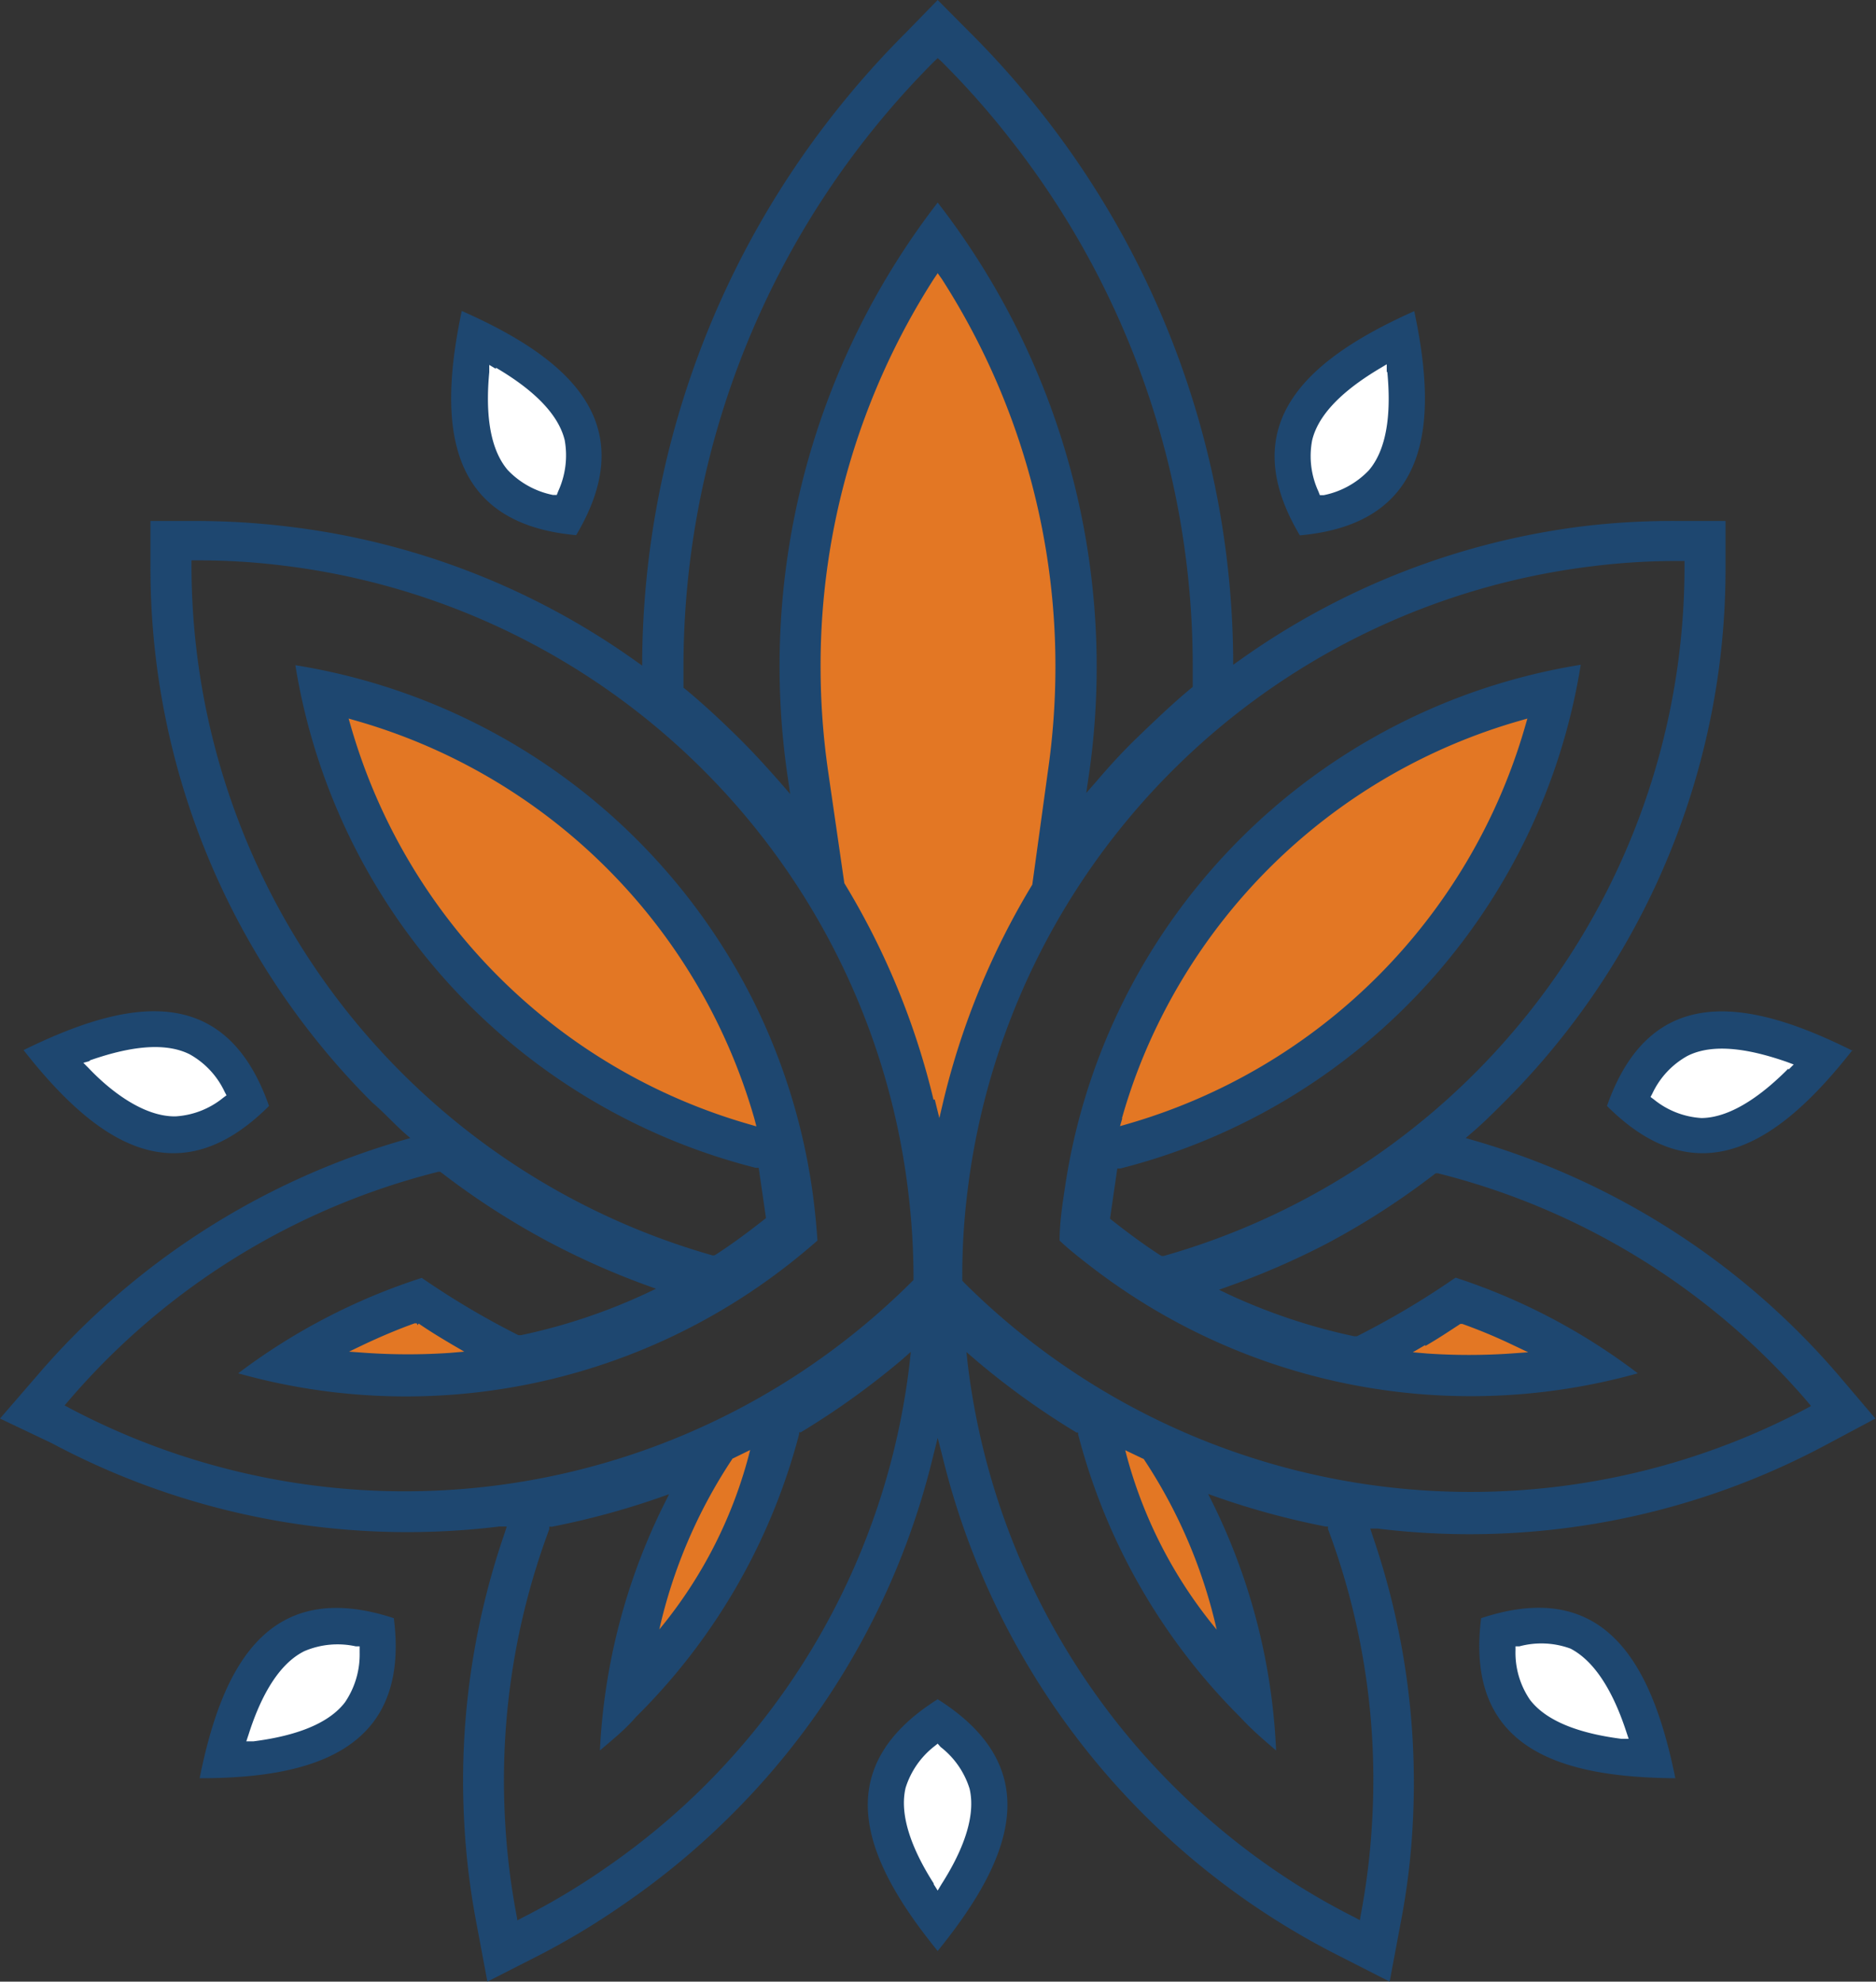
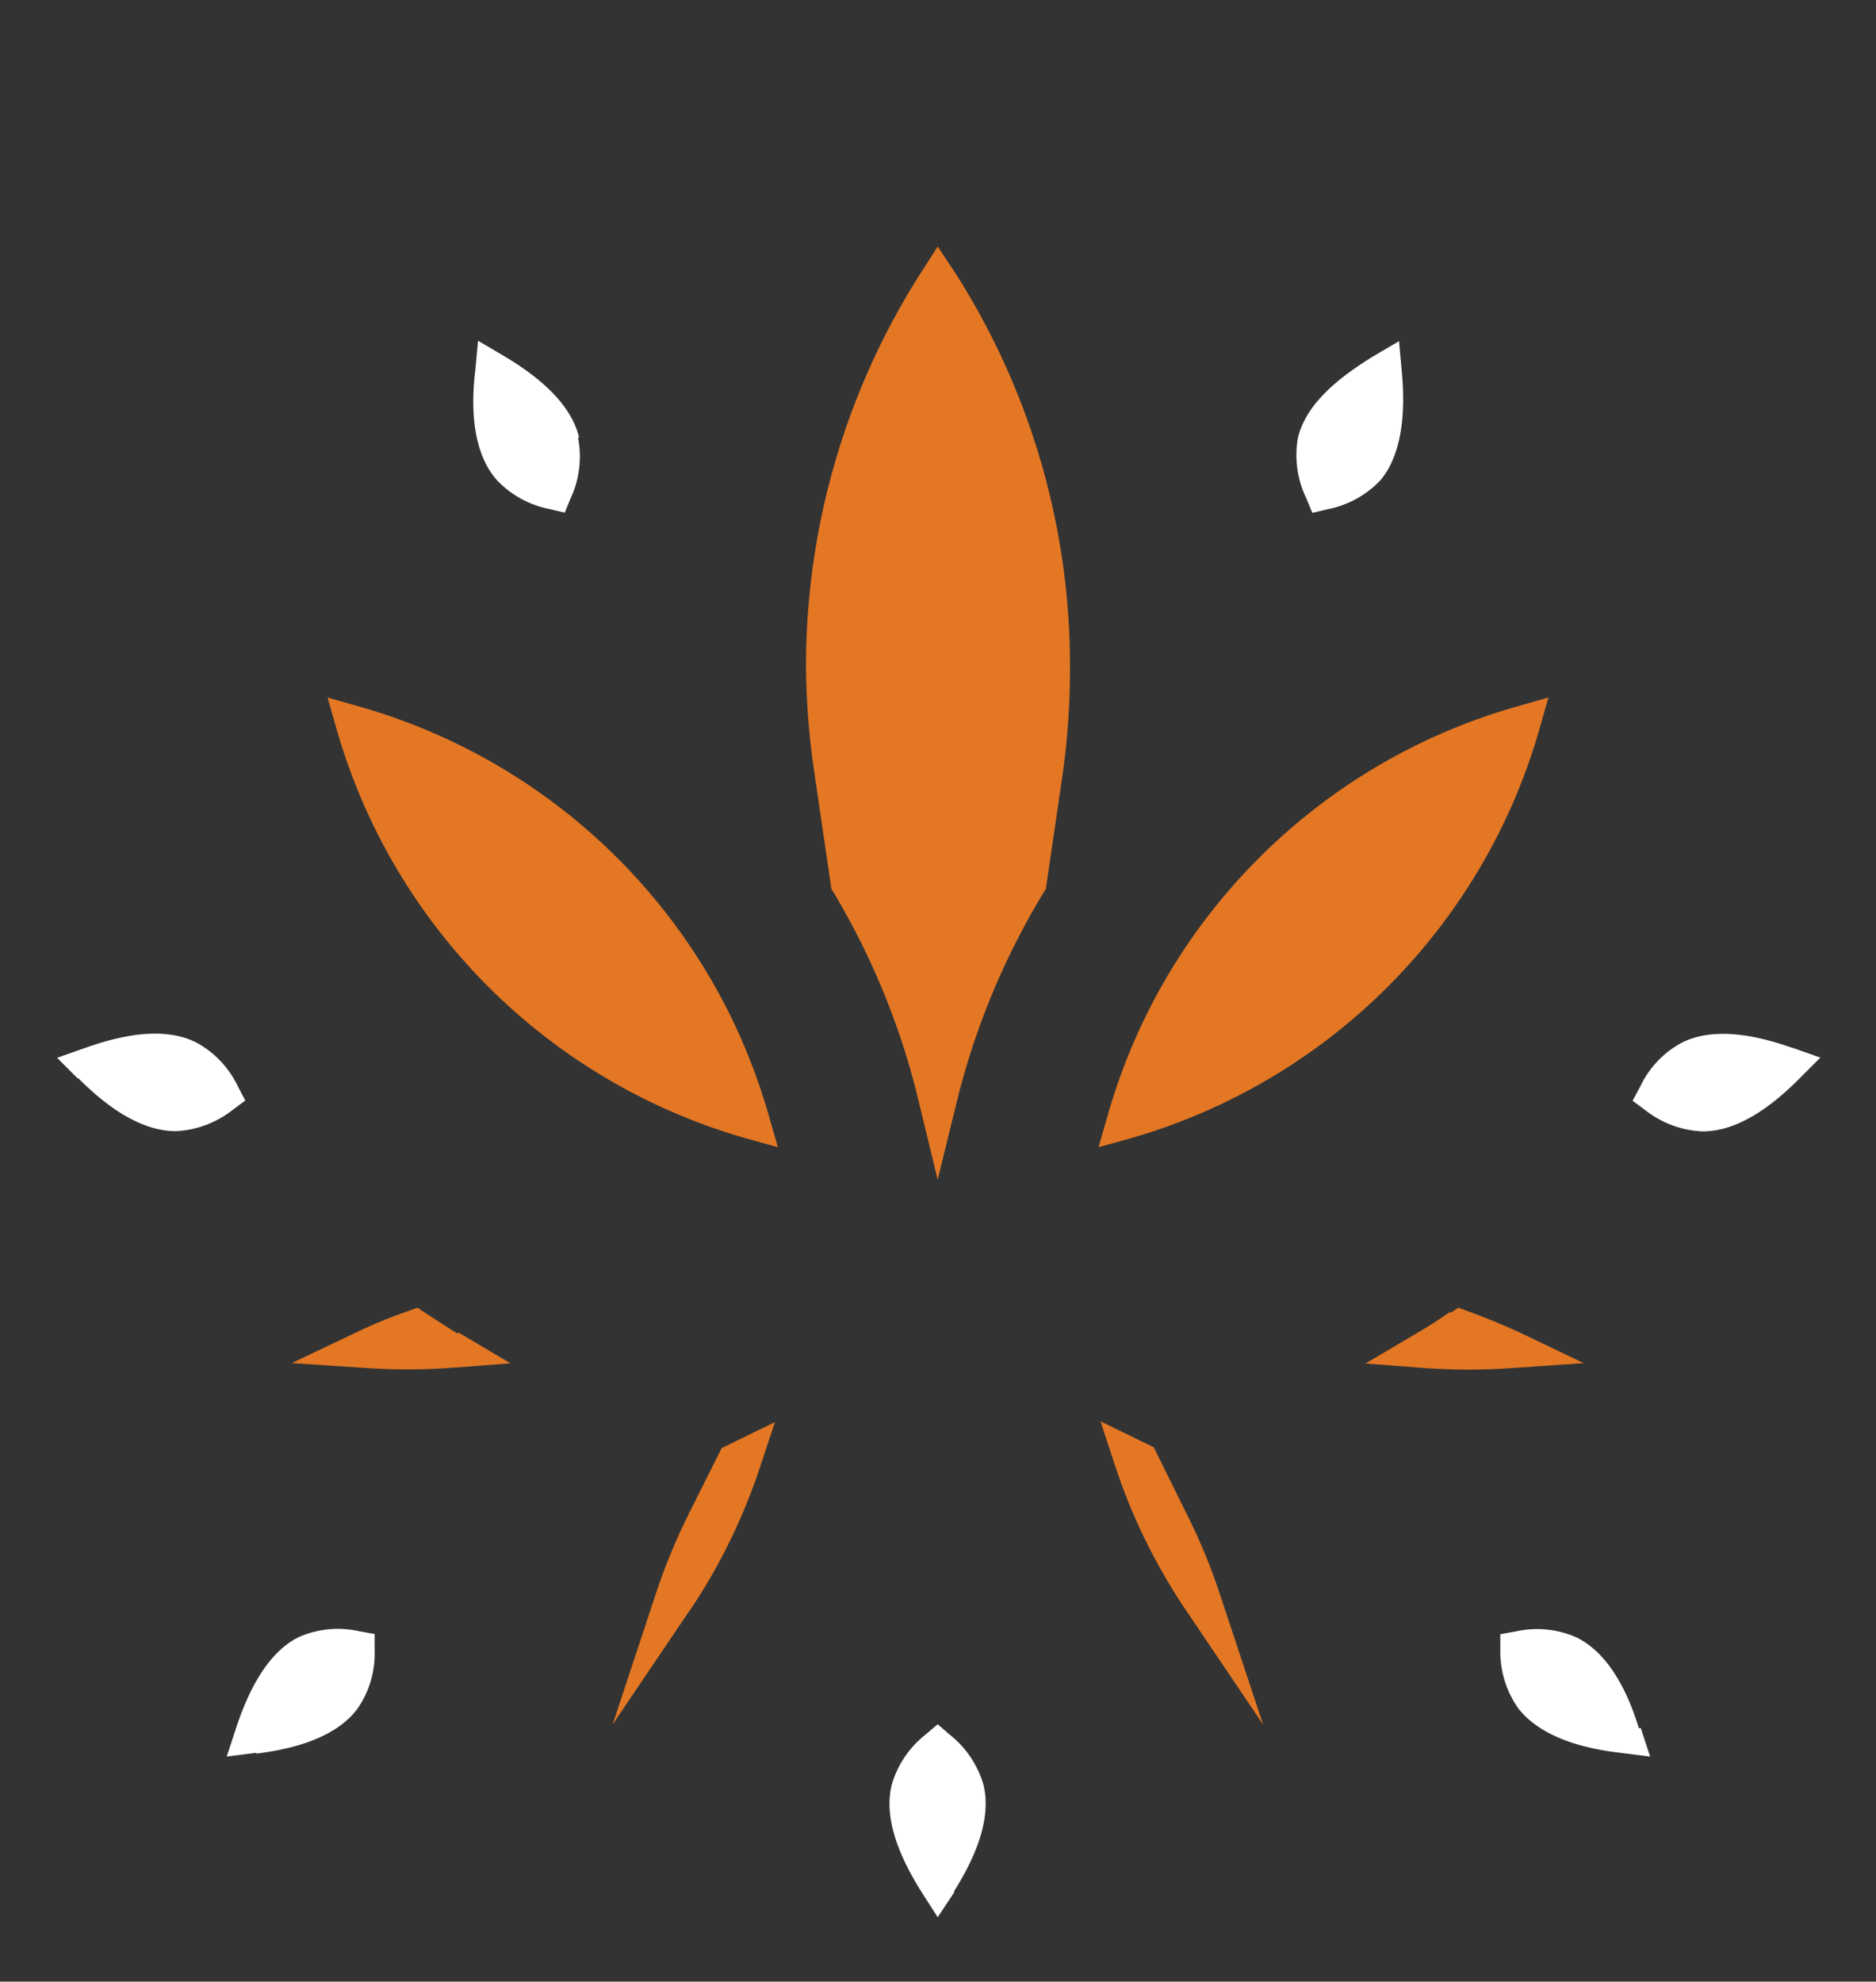
<svg xmlns="http://www.w3.org/2000/svg" viewBox="0 0 90.03 95.09">
  <rect x="0" y="0" width="90.03" height="95.09" fill="#333333" stroke="none" />
  <defs>
    <style>.cls-1{fill:#fff;}.cls-1,.cls-2,.cls-3{fill-rule:evenodd;}.cls-2{fill:#e37724;}.cls-3{fill:#1e4770;}</style>
  </defs>
  <g id="Layer_2" data-name="Layer 2">
    <g id="Layer_2-2" data-name="Layer 2">
      <path class="cls-1" d="M27.74 21a4.76 4.76.0 01-.34 2.88l-.3.72-.76-.18A4.71 4.71.0 0123.81 23c-1.16-1.36-1.21-3.52-1-5.22l.13-1.43 1.24.73c1.46.87 3.19 2.17 3.61 3.91zm-24 30.76-1-1 1.36-.48c1.61-.57 3.71-1.06 5.31-.26a4.67 4.67.0 012 2.1l.36.69-.63.47a4.78 4.78.0 01-2.7 1c-1.79.0-3.48-1.33-4.68-2.54zm8.57 32.35-1.43.18.45-1.37c.53-1.61 1.43-3.58 3-4.36a4.66 4.66.0 012.88-.29l.77.14v.78A4.64 4.64.0 0117.15 82c-1.07 1.43-3.17 1.94-4.86 2.15zm33.5 6.67L45 92l-.78-1.22c-.9-1.43-1.85-3.38-1.43-5.12a4.72 4.72.0 011.61-2.41l.6-.51.59.51a4.72 4.72.0 011.61 2.41c.42 1.74-.53 3.69-1.43 5.12zm32.93-7.86.45 1.37-1.43-.18C76.05 83.91 74 83.4 72.88 82A4.71 4.71.0 0172 79.2v-.78l.77-.14a4.66 4.66.0 012.88.29c1.61.78 2.51 2.75 3 4.36zM86 50.27l1.36.48-1 1c-1.2 1.21-2.89 2.56-4.68 2.54a4.78 4.78.0 01-2.7-1l-.63-.47.37-.69a4.6 4.6.0 012-2.1c1.6-.8 3.71-.31 5.31.26zM65.9 17.1l1.24-.73.13 1.43c.16 1.7.11 3.86-1 5.22a4.71 4.71.0 01-2.53 1.41l-.76.18-.3-.72A4.76 4.76.0 0162.29 21C62.71 19.27 64.44 18 65.9 17.1z" />
      <path class="cls-2" d="M38.68 32a35.07 35.07.0 015.57-19L45 11.83 45.78 13a35 35 0 015.57 19A36.63 36.63.0 0151 37.14l-.81 5.52-.1.16A35.7 35.7.0 0045.9 52.94L45 56.61l-.89-3.67A35.7 35.7.0 0040 42.82l-.1-.16-.81-5.52A36.63 36.63.0 0138.68 32zM33.11 77.26 29.4 82.75l2.08-6.29A29.23 29.23.0 0133 72.75l1.63-3.26 2.56-1.25-.68 2.05a28.18 28.18.0 01-3.41 7zM57 72.75a27.84 27.84.0 011.53 3.71l2.09 6.3-3.71-5.5a28 28 0 01-3.42-7l-.68-2.06 2.56 1.25L57 72.75zM69.61 63l.38-.25.43.16c.83.3 1.65.64 2.45 1L76 65.41l-3.47.24a29.52 29.52.0 01-4.1.0l-2.9-.22 2.5-1.48q.8-.46 1.56-1zM60.42 41.17a28.51 28.51.0 0112.31-7.25l1.58-.45-.45 1.58A28.62 28.62.0 0154.3 54.61l-1.58.44.45-1.57a28.8 28.8.0 011.88-4.85 28.46 28.46.0 015.37-7.46zM22 63.94l2.5 1.48-2.9.22a29.38 29.38.0 01-4.09.0L14 65.41l3.15-1.5c.8-.38 1.62-.72 2.45-1l.43-.16.38.25q.76.5 1.56 1zM35 48.63a29.14 29.14.0 011.88 4.85l.45 1.57-1.58-.44A28.62 28.62.0 0116.17 35.05l-.45-1.58 1.58.45A28.55 28.55.0 0135 48.63z" />
-       <path class="cls-3" d="M67.87 14.93C63 17.11 59.1 20.18 62.38 25.69c6.35-.57 6.61-5.51 5.49-10.76zM45 0l1.54 1.55a43.35 43.35.0 013.49 3.93 42.84 42.84.0 019.15 26v.42l.34-.24a36 36 0 0116.64-6.43A36.46 36.46.0 0180.62 25h2.19v2.18a36.61 36.61.0 01-.26 4.44A36.2 36.2.0 0172.16 52.91c-.49.49-1 1-1.52 1.44l-.3.26.38.11A36.39 36.39.0 0188.24 66L90 68.07 87.6 69.35a36.26 36.26.0 01-21.49 4h-.35l.11.34A36.41 36.41.0 0167.8 87.48a34.12 34.12.0 01-.57 4.73l-.54 2.88-2.61-1.33A36.53 36.53.0 0145.23 69.89L45 69l-.22.88a36.27 36.27.0 01-9.63 17.16 36.58 36.58.0 01-5.12 4.27A36 36 0 0126 93.76l-2.61 1.33-.54-2.88a35.71 35.71.0 01-.57-4.73 36.41 36.41.0 011.93-13.89l.11-.34h-.35a36.26 36.26.0 01-21.49-4L0 68.07 1.79 66A36.39 36.39.0 0119.31 54.72l.38-.11-.3-.26c-.52-.47-1-1-1.52-1.44A36.22 36.22.0 017.22 27.15V25H9.41a36.46 36.46.0 014.43.27 36 36 0 0116.64 6.43l.34.24v-.42A42.91 42.91.0 0140 5.48a43.35 43.35.0 013.49-3.93L45 0zm9.86 70L54 69.59a22 22 0 004.39 8.61A24.61 24.61.0 0054.88 70zm-1-16.34-.11.38.38-.11A27.9 27.9.0 0073.19 34.86l.11-.38-.38.11A27.83 27.83.0 0055.67 48.94a26.9 26.9.0 00-1.83 4.73zm16 7.65A29.6 29.6.0 0178.6 65.9a29.83 29.83.0 01-26.32-5.18c-.49-.38-1-.78-1.43-1.19.0-.88.14-1.76.27-2.63a29.81 29.81.0 0124.74-25A29.79 29.79.0 0153.77 56.07h-.15l-.35 2.41.1.08c.74.58 1.5 1.15 2.29 1.66l.09.05h.09a34.38 34.38.0 0025-33.14v-.21h-.22a32.61 32.61.0 00-4.19.25 34.38 34.38.0 00-30 30 32.61 32.61.0 00-.25 4.19v.09l.06.07a34.44 34.44.0 0040.43 6.08l.24-.13-.17-.21A34.4 34.4.0 0069 56.3h-.1l-.08.06a36.62 36.62.0 01-5.12 3.3A37.18 37.18.0 0159 61.71l-.5.18.48.23a28.21 28.21.0 006 2h.07.07a39.32 39.32.0 004.64-2.75zm-25-8.55.22.89.21-.89a36.45 36.45.0 014.25-10.31L50.29 37a35.11 35.11.0 00.36-5A34.36 34.36.0 0045.2 13.39L45 13.11l-.19.28A34.36 34.36.0 0039.38 32a35.11 35.11.0 00.36 5l.78 5.38A36.16 36.16.0 0144.8 52.77zM14.17 31.92a29.89 29.89.0 0122 16.14 29.86 29.86.0 012.78 8.84c.13.87.22 1.75.28 2.63-.47.41-.95.81-1.44 1.19A29.79 29.79.0 0111.43 65.9a29.72 29.72.0 018.81-4.58 39.32 39.32.0 004.64 2.75h.07H25a27.85 27.85.0 006-2l.48-.23-.5-.18a37.18 37.18.0 01-4.65-2.07 36.62 36.62.0 01-5.12-3.3l-.08-.06h-.1a34.34 34.34.0 00-17.75 11l-.18.21.24.13a34.44 34.44.0 0040.43-6.08l.07-.07v-.09a34.53 34.53.0 00-.26-4.19 34.38 34.38.0 00-30-30 32.61 32.61.0 00-4.19-.25H9.19v.21a34.42 34.42.0 0025 33.14h.09l.09-.05c.79-.51 1.55-1.08 2.29-1.66l.1-.08-.35-2.41h-.14a29.78 29.78.0 01-22.1-24.15zm2.94 2.67-.38-.11.11.38A27.9 27.9.0 0035.92 53.94l.38.11-.1-.38A27.84 27.84.0 0017.11 34.59zm2.93 29L20 63.5h-.1c-.81.29-1.61.63-2.4 1l-.75.36.83.06a29.66 29.66.0 004 0l.7-.06-.6-.35c-.54-.32-1.07-.64-1.59-1zM28.79 84a29.74 29.74.0 013.08-11.82l.24-.48-.51.18a37.8 37.8.0 01-5.11 1.38h-.13v.12a34.44 34.44.0 00-2.12 14 33.81 33.81.0 00.54 4.48l.05.29.26-.14a33.06 33.06.0 003.88-2.31 34.49 34.49.0 004.84-4 34.26 34.26.0 009.84-20.27l.06-.56-.42.37a37.8 37.8.0 01-4.86 3.49h-.08v.09A29.66 29.66.0 0130.51 82.4C30 83 29.38 83.49 28.79 84zm32.45.0c-.59-.51-1.17-1-1.72-1.6a29.66 29.66.0 01-7.78-13.57v-.09h-.08a37 37 0 01-4.85-3.49l-.43-.37.06.56A34.46 34.46.0 0061.1 89.69 33.06 33.06.0 0065 92l.26.14.05-.29a33.81 33.81.0 00.54-4.48 34.27 34.27.0 00-2.12-14v-.12h-.12a37.55 37.55.0 01-5.12-1.38l-.51-.18.24.48A29.74 29.74.0 0161.24 84zM45 9.72A36.34 36.34.0 0152.63 32a36.15 36.15.0 01-.39 5.3l-.11.75.5-.57c.63-.74 1.29-1.46 2-2.14s1.65-1.59 2.54-2.32l.07-.06V32A40.9 40.9.0 0048.5 6.7a39.59 39.59.0 00-3.33-3.76L45 2.79l-.16.15A41.12 41.12.0 0032.8 32v1l.08.06c.88.73 1.72 1.51 2.54 2.32s1.34 1.4 2 2.14l.5.58-.11-.76A36.4 36.4.0 0145 9.72zM35.15 70a24.61 24.61.0 00-3.51 8.19A21.82 21.82.0 0036 69.58l-.88.43zM68.4 64.54l-.6.35.7.06a29.66 29.66.0 004 0l.84-.06-.76-.36a25.27 25.27.0 00-2.4-1h-.1l-.09.06c-.52.34-1 .66-1.59 1zM66.58 17.87c.14 1.48.13 3.51-.89 4.7a4.1 4.1.0 01-2.16 1.19h-.19l-.07-.18a4.05 4.05.0 01-.3-2.45c.36-1.52 2-2.71 3.28-3.47l.3-.18v.35zm-57 67.46c5.38.0 10.13-1.33 9.32-7.68-6.09-2-8.26 2.4-9.32 7.68zm7.68-6.15V79h-.19a4.06 4.06.0 00-2.46.23c-1.4.69-2.22 2.55-2.68 4l-.11.33h.34c1.48-.19 3.46-.64 4.4-1.88a4.08 4.08.0 00.7-2.38zM1.13 50.39c3.33 4.24 7.25 7.21 11.78 2.68C10.78 47 6 48 1.13 50.39zm3.16.53L4 51l.24.24c1 1.06 2.62 2.35 4.18 2.33a4 4 0 002.3-.9l.15-.11-.09-.17a4 4 0 00-1.68-1.8c-1.4-.7-3.37-.2-4.78.29zm17.87-36c-1.11 5.25-.86 10.19 5.49 10.76 3.28-5.51-.57-8.58-5.49-10.76zm1.62 2.77-.3-.18v.35c-.14 1.48-.13 3.51.89 4.7a4.1 4.1.0 002.16 1.19h.19l.07-.18a4.13 4.13.0 00.31-2.45c-.37-1.52-2-2.71-3.29-3.47zM45 93.62c3.39-4.18 5.42-8.66.0-12.08-5.43 3.42-3.4 7.9.0 12.08zm-.19-3.2.19.3.18-.3c.8-1.25 1.71-3.07 1.35-4.59a4.06 4.06.0 00-1.39-2L45 83.67l-.15.12a4.06 4.06.0 00-1.39 2c-.36 1.52.55 3.34 1.35 4.59zm35.59-5.09c-1.07-5.28-3.24-9.7-9.32-7.68C70.28 84 75 85.29 80.42 85.33zM72.92 79h-.19v.18a4 4 0 00.69 2.38c.94 1.24 2.92 1.69 4.4 1.88h.34l-.11-.33c-.46-1.41-1.28-3.27-2.68-4A4.06 4.06.0 0072.92 79zm16-28.57C84.07 48 79.25 47 77.12 53.07c4.53 4.53 8.45 1.56 11.78-2.68zm-3.08.89.24-.24-.32-.12c-1.41-.49-3.38-1-4.78-.29a4 4 0 00-1.68 1.8l-.09.17.15.11a4 4 0 002.3.9C83.2 53.63 84.77 52.34 85.82 51.28z" />
    </g>
  </g>
</svg>